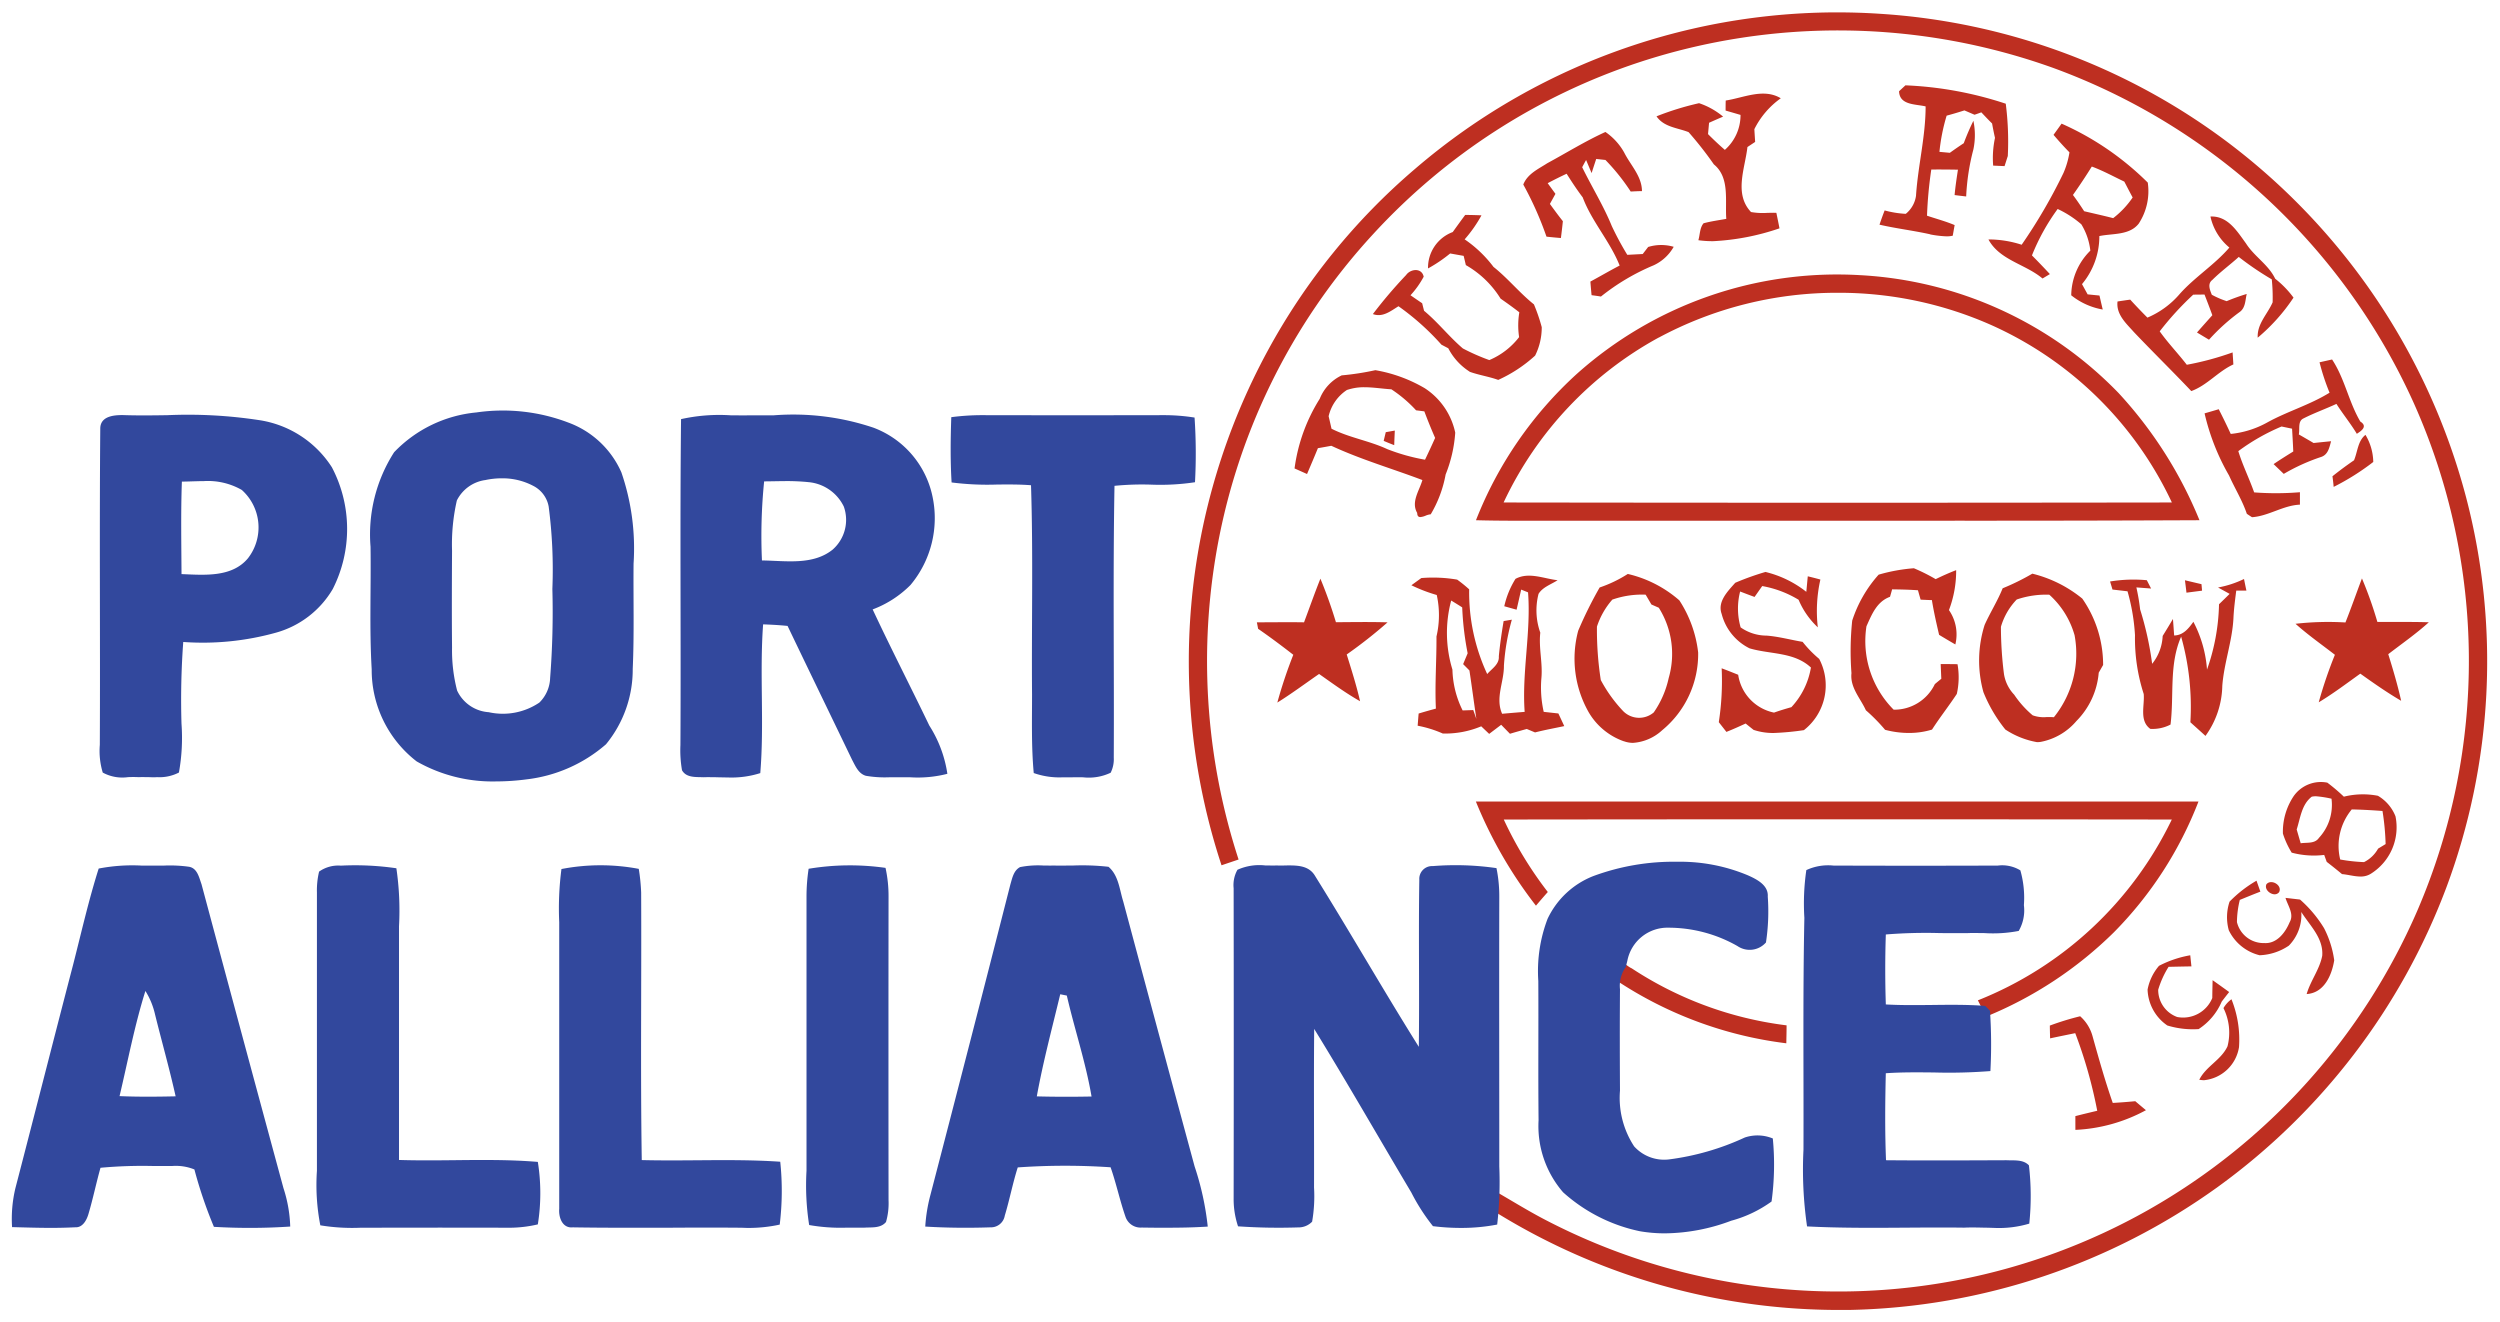
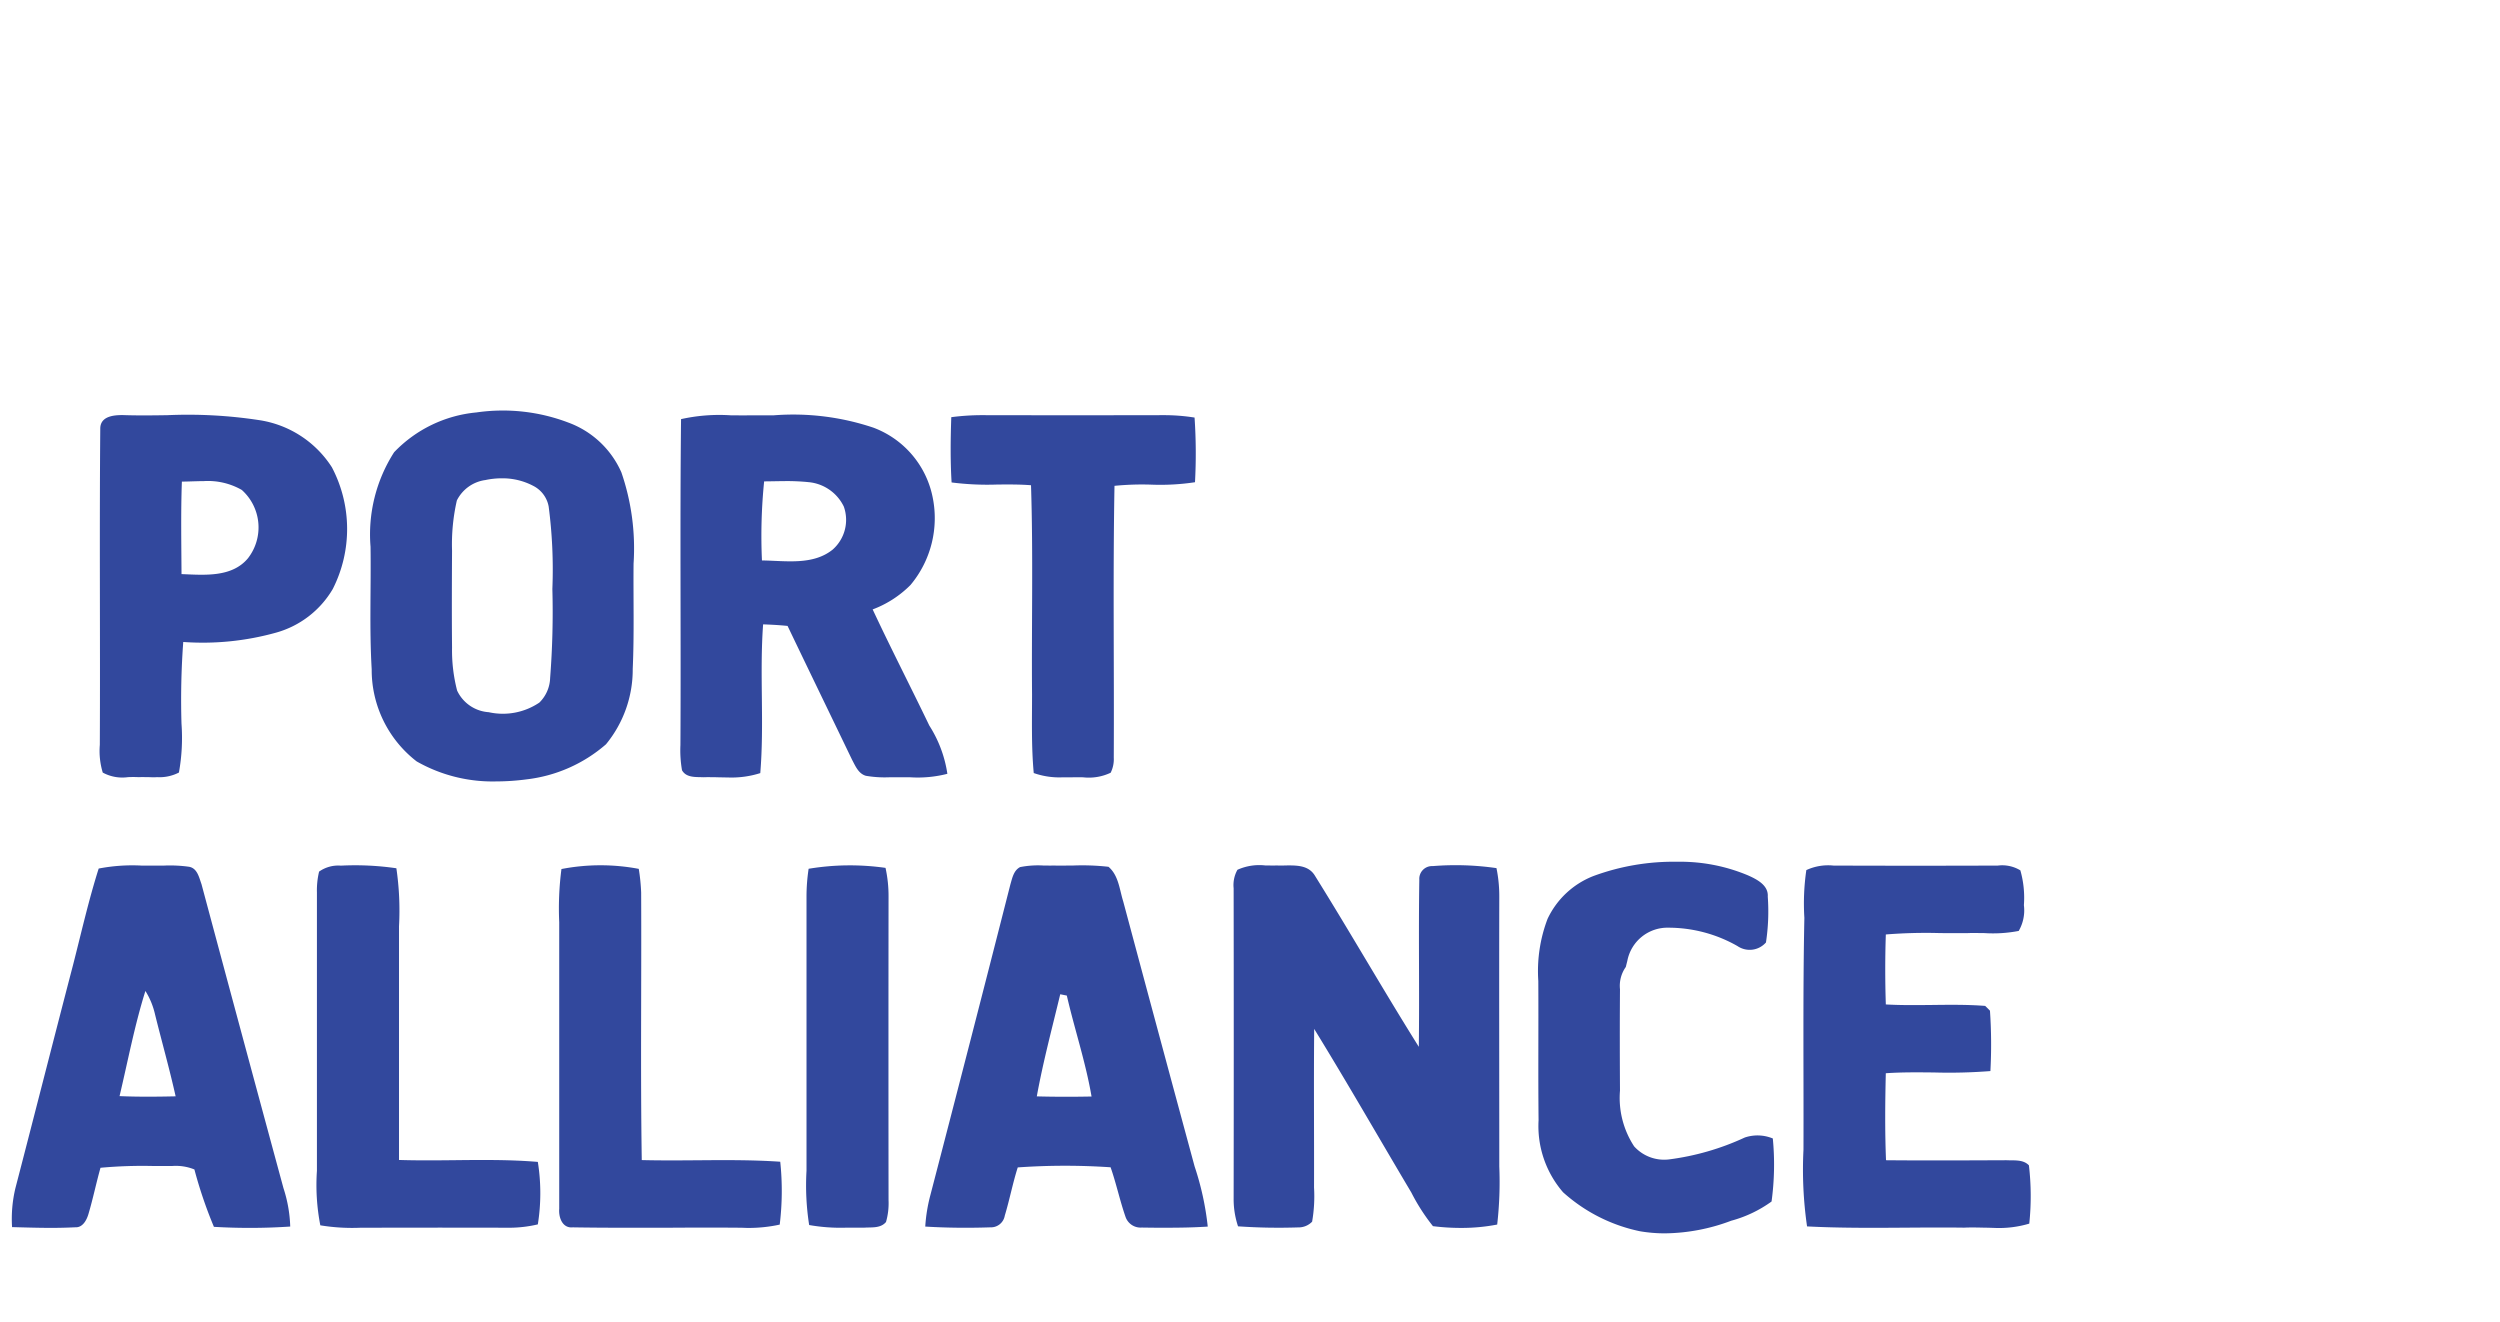
<svg xmlns="http://www.w3.org/2000/svg" width="104.038" height="55.012" viewBox="0 0 104.038 55.012">
  <g id="port-alliance-logo" transform="translate(0.5 0.512)">
-     <path id="Path_5375" data-name="Path 5375" d="M-10846.268-42a27.142,27.142,0,0,1-13.825-3.985c-.37-.2-.207-.716-.316-1.049.748.423,1.474.882,2.237,1.279a26.327,26.327,0,0,0,8.9,2.779,26.191,26.191,0,0,0,16.2-3.181,26.354,26.354,0,0,0,11.213-12.482A26.252,26.252,0,0,0-10822-79.7a26.391,26.391,0,0,0-15.04-13.992,26.5,26.5,0,0,0-17.192-.235,26.16,26.16,0,0,0-11.071,7.136,26.088,26.088,0,0,0-6.592,13.548,26.642,26.642,0,0,0,.972,12.5c-.236.079-.474.16-.71.24a27.1,27.1,0,0,1,1.927-21.421,26.635,26.635,0,0,1,6.107-7.543,26.968,26.968,0,0,1,19.387-6.47,26.911,26.911,0,0,1,14.415,5.318,27.155,27.155,0,0,1,9.956,14.8,26.948,26.948,0,0,1-.83,16.266,27.17,27.17,0,0,1-9.506,12.438,27.135,27.135,0,0,1-15.3,5.116Zm10.166-8.064c.3-.077.606-.151.912-.223a19.338,19.338,0,0,0-.916-3.23c-.349.072-.7.142-1.045.217q-.009-.266-.012-.532a11.266,11.266,0,0,1,1.262-.388,1.7,1.7,0,0,1,.514.824c.261.934.523,1.867.843,2.783.311-.018.623-.042.936-.072.11.093.333.281.445.374a6.783,6.783,0,0,1-2.936.819C-10836.1-49.634-10836.1-49.92-10836.1-50.064Zm5.158-1.514c.278-.559.915-.824,1.176-1.394a2.3,2.3,0,0,0-.169-1.588,1.213,1.213,0,0,1,.333-.368,4.494,4.494,0,0,1,.314,1.993,1.64,1.64,0,0,1-1.451,1.376A1.155,1.155,0,0,1-10830.943-51.578Zm-24.283-4.153c-.02-.135-.056-.4-.075-.537.016-.061.046-.184.062-.246.265-.055.455.2.678.3a15.082,15.082,0,0,0,6.444,2.372c0,.249-.007.5-.011.747A16.4,16.4,0,0,1-10855.227-55.73Zm22.962,1.9a1.885,1.885,0,0,1-.83-1.5,2.12,2.12,0,0,1,.476-.988,4.474,4.474,0,0,1,1.3-.439c.012.116.036.346.049.462-.317.005-.637.012-.951.019a3.834,3.834,0,0,0-.432.953,1.2,1.2,0,0,0,.791,1.135,1.313,1.313,0,0,0,1.46-.79c0-.184.009-.556.013-.742q.344.242.689.493c-.105.132-.209.265-.311.4a2.56,2.56,0,0,1-.96,1.142A3.655,3.655,0,0,1-10832.265-53.834Zm-7.894-1.051a15.184,15.184,0,0,0,8.072-7.525q-13.9-.018-27.8,0a15.785,15.785,0,0,0,1.832,3.016c-.167.188-.33.377-.493.569a18.272,18.272,0,0,1-2.5-4.334q15.035,0,30.071,0a15.844,15.844,0,0,1-3.519,5.441,16.406,16.406,0,0,1-5.323,3.511Q-10839.985-54.548-10840.158-54.885Zm14.332-1.858c.055-.733-.514-1.251-.871-1.819a1.827,1.827,0,0,1-.518,1.4,2.324,2.324,0,0,1-1.216.4,1.936,1.936,0,0,1-1.283-1.04,2.034,2.034,0,0,1,.032-1.191,5.177,5.177,0,0,1,1.121-.872c.04.114.12.342.161.456-.288.11-.573.228-.856.344a4,4,0,0,0-.119.924,1.14,1.14,0,0,0,1.137.872c.521.035.875-.433,1.055-.865.2-.342-.077-.69-.172-1.016.2.023.4.047.605.07a5.126,5.126,0,0,1,1,1.191,4.129,4.129,0,0,1,.423,1.337c-.1.621-.419,1.36-1.147,1.405C-10826.315-55.7-10825.933-56.173-10825.826-56.743Zm-2.32-2.976c.2-.231.67.044.526.33a.232.232,0,0,1-.19.091C-10828.015-59.3-10828.245-59.517-10828.146-59.719Zm3.146-.418c-.211-.175-.423-.345-.639-.512l-.105-.288a3.574,3.574,0,0,1-1.353-.095,3.573,3.573,0,0,1-.365-.793,2.654,2.654,0,0,1,.455-1.569,1.382,1.382,0,0,1,1.393-.551,7.529,7.529,0,0,1,.688.584,3.271,3.271,0,0,1,1.418-.037,1.721,1.721,0,0,1,.731.855,2.279,2.279,0,0,1-1.007,2.377.781.781,0,0,1-.455.128C-10824.493-60.037-10824.758-60.115-10825-60.136Zm-.079-.61a7.059,7.059,0,0,0,.993.109,1.371,1.371,0,0,0,.585-.561l.313-.19a10.475,10.475,0,0,0-.13-1.377c-.427-.032-.853-.056-1.279-.065A2.385,2.385,0,0,0-10825.08-60.747Zm-1.189-2.609c-.418.325-.469.891-.621,1.36.042.144.125.432.167.574.26-.041.584.028.758-.223a2.016,2.016,0,0,0,.524-1.632,4.462,4.462,0,0,0-.634-.1A.764.764,0,0,0-10826.27-63.356Zm-28.625-2.311a2.755,2.755,0,0,1-1.455-1.2,4.506,4.506,0,0,1-.441-3.4,16.862,16.862,0,0,1,.893-1.8,5.3,5.3,0,0,0,1.171-.563,4.969,4.969,0,0,1,2.146,1.1,5.007,5.007,0,0,1,.782,2.167,4.1,4.1,0,0,1-1.5,3.239,1.979,1.979,0,0,1-1.22.524A1.18,1.18,0,0,1-10854.895-65.667Zm-.48-5.89a3.211,3.211,0,0,0-.636,1.119,13.678,13.678,0,0,0,.16,2.223,5.924,5.924,0,0,0,.938,1.3.936.936,0,0,0,1.267.047,4,4,0,0,0,.621-1.43,3.606,3.606,0,0,0-.412-2.926l-.307-.135-.24-.409A3.736,3.736,0,0,0-10855.375-71.557Zm16.359,5.4a6.1,6.1,0,0,1-.911-1.553,4.911,4.911,0,0,1,.05-2.8c.232-.516.54-1,.75-1.523a9.812,9.812,0,0,0,1.235-.609,5.269,5.269,0,0,1,2.079,1.038,4.826,4.826,0,0,1,.867,2.763c-.046.079-.137.24-.183.32a3.232,3.232,0,0,1-.927,2.01,2.585,2.585,0,0,1-1.484.869,1.019,1.019,0,0,1-.157.012A3.5,3.5,0,0,1-10839.016-66.154Zm2.021-.511a4.21,4.21,0,0,0,.861-3.412,3.573,3.573,0,0,0-1.051-1.686,3.772,3.772,0,0,0-1.357.2,2.739,2.739,0,0,0-.657,1.135,15.754,15.754,0,0,0,.125,1.954,1.611,1.611,0,0,0,.427.872,4.134,4.134,0,0,0,.769.858,1.347,1.347,0,0,0,.592.072l.144,0C-10837.094-66.67-10837.044-66.669-10837-66.665Zm5.68.209a10.776,10.776,0,0,0-.384-3.561c-.509,1.156-.29,2.44-.442,3.658a1.621,1.621,0,0,1-.843.179c-.467-.341-.229-.97-.273-1.453a7.509,7.509,0,0,1-.363-2.446,8.375,8.375,0,0,0-.311-1.826l-.626-.073c-.024-.084-.074-.251-.1-.335a5.947,5.947,0,0,1,1.53-.053c.044.088.134.26.177.346l-.612-.047a8.845,8.845,0,0,1,.156.917,13.381,13.381,0,0,1,.5,2.263,1.99,1.99,0,0,0,.438-1.16c.144-.233.287-.468.428-.707.013.172.037.516.05.688.379-.009.6-.291.8-.57a5.047,5.047,0,0,1,.567,1.989,8.65,8.65,0,0,0,.5-2.719c.147-.142.294-.286.442-.432l-.482-.265a4.249,4.249,0,0,0,1.08-.354c.032.161.065.323.1.484h-.423c-.049.385-.1.769-.117,1.156-.05.953-.394,1.861-.464,2.813a3.659,3.659,0,0,1-.7,2.077C-10830.888-66.074-10831.1-66.261-10831.315-66.456Zm-29.511.17a3.892,3.892,0,0,1-1.6.3,4.728,4.728,0,0,0-1.046-.325c.013-.17.026-.339.041-.507.236-.072.477-.14.718-.205-.048-1,.031-2,.024-3a3.9,3.9,0,0,0,.012-1.728,6.559,6.559,0,0,1-1.055-.405c.1-.075.31-.226.412-.3a5.985,5.985,0,0,1,1.492.065,5.53,5.53,0,0,1,.5.405,8.054,8.054,0,0,0,.75,3.525c.188-.221.508-.4.484-.737.046-.493.119-.981.2-1.468l.342-.058a9.3,9.3,0,0,0-.33,1.911c.009.677-.368,1.344-.075,2.005q.469-.042.938-.079c-.119-1.663.269-3.312.141-4.974-.072-.028-.214-.086-.286-.115-.063.279-.126.558-.191.837l-.512-.144a3.639,3.639,0,0,1,.466-1.139c.551-.3,1.178-.009,1.752.056-.271.177-.616.283-.792.567a2.764,2.764,0,0,0,.073,1.616c-.071.623.1,1.242.048,1.865a4.6,4.6,0,0,0,.094,1.43l.61.067c.082.175.165.351.245.526-.405.086-.814.16-1.216.263l-.344-.144c-.235.065-.471.131-.7.2l-.365-.374-.5.379Zm-.2-.289c-.1-.677-.189-1.358-.291-2.035-.064-.067-.2-.2-.262-.265.062-.149.125-.3.188-.451a12.394,12.394,0,0,1-.227-1.909c-.153-.1-.306-.192-.458-.286a5.217,5.217,0,0,0,.051,2.874,4.02,4.02,0,0,0,.425,1.7l.442-.016C-10861.111-66.835-10861.067-66.705-10861.021-66.575Zm17.007.435a7.382,7.382,0,0,0-.8-.814c-.227-.5-.665-.949-.6-1.542a12.207,12.207,0,0,1,.031-2.188,5.323,5.323,0,0,1,1.1-1.913,7.139,7.139,0,0,1,1.467-.267,7.732,7.732,0,0,1,.906.453c.279-.135.562-.263.853-.374a4.591,4.591,0,0,1-.3,1.662,1.778,1.778,0,0,1,.266,1.43c-.229-.132-.453-.265-.676-.4-.112-.481-.222-.96-.3-1.446-.118,0-.352-.014-.469-.018-.028-.1-.085-.293-.11-.391-.36-.026-.719-.033-1.076-.038-.021.077-.064.231-.088.31-.551.2-.76.737-.98,1.226a4.047,4.047,0,0,0,1.132,3.472,1.872,1.872,0,0,0,1.714-1.065c.066-.056.2-.166.269-.221-.007-.153-.02-.46-.026-.612.231,0,.465,0,.7.005a3.137,3.137,0,0,1-.029,1.237c-.33.5-.706.977-1.032,1.484a3.244,3.244,0,0,1-.954.14A3.818,3.818,0,0,1-10844.015-66.14Zm-5.469.005c-.085-.067-.251-.2-.335-.268-.266.123-.53.242-.8.349l-.317-.405a11.26,11.26,0,0,0,.119-2.242c.23.086.458.177.688.27a1.89,1.89,0,0,0,1.491,1.574c.238-.084.479-.158.723-.226a3.186,3.186,0,0,0,.813-1.649c-.7-.656-1.7-.544-2.555-.8a2.21,2.21,0,0,1-1.16-1.432c-.186-.513.259-.946.565-1.295a11.331,11.331,0,0,1,1.258-.451,4.429,4.429,0,0,1,1.7.827c.016-.161.045-.484.061-.646.174.042.35.086.525.135a5.929,5.929,0,0,0-.107,1.989,3.346,3.346,0,0,1-.8-1.147,4.388,4.388,0,0,0-1.514-.571l-.319.453c-.2-.073-.4-.149-.6-.226a2.844,2.844,0,0,0,.021,1.493,1.886,1.886,0,0,0,1.079.342c.506.039,1,.176,1.5.26a4.785,4.785,0,0,0,.69.709,2.366,2.366,0,0,1-.636,2.965,11.2,11.2,0,0,1-1.244.118A2.552,2.552,0,0,1-10849.483-66.135Zm-19.161-3.13c-.479-.372-.963-.735-1.462-1.079-.012-.068-.038-.2-.052-.27.654,0,1.309-.011,1.963,0,.227-.605.441-1.216.681-1.816a19.143,19.143,0,0,1,.646,1.812c.716-.005,1.434-.017,2.149.005a19.484,19.484,0,0,1-1.7,1.337c.2.644.405,1.288.556,1.946-.595-.337-1.147-.742-1.706-1.135-.578.4-1.142.82-1.738,1.191A19.406,19.406,0,0,1-10868.645-69.265Zm43.346,0c-.55-.426-1.118-.824-1.636-1.288a12.082,12.082,0,0,1,2.077-.055c.242-.607.456-1.223.687-1.833a16.5,16.5,0,0,1,.642,1.811c.28,0,.561,0,.841,0,.433,0,.865,0,1.3.014-.532.483-1.122.891-1.688,1.328.2.64.39,1.284.537,1.94-.588-.344-1.146-.735-1.7-1.13-.57.407-1.13.832-1.731,1.193A18.15,18.15,0,0,1-10825.3-69.262Zm-6.241-3.1.691.163c.007.068.018.2.024.27l-.649.084C-10831.491-71.974-10831.522-72.232-10831.54-72.362Zm-15.021-2.477q-4.878,0-9.754,0c-.571,0-1.142,0-1.712,0-1.006,0-2.01.007-3.014-.021a16.249,16.249,0,0,1,4.2-6.092,16.253,16.253,0,0,1,11.754-4.108,16.173,16.173,0,0,1,10.781,4.9,17.551,17.551,0,0,1,3.374,5.3q-5.011.023-10.022.02Zm-6.875-7.623a15.15,15.15,0,0,0-6.455,6.864q13.9.021,27.81,0a15.109,15.109,0,0,0-7.494-7.374,15.63,15.63,0,0,0-6.4-1.353A15.67,15.67,0,0,0-10853.437-82.463Zm24.474,7.334c-.186-.556-.5-1.055-.737-1.588a9.361,9.361,0,0,1-1.021-2.591c.147-.042.442-.128.589-.172.175.341.341.683.5,1.028a3.929,3.929,0,0,0,1.512-.473c.843-.467,1.779-.734,2.6-1.243a9.3,9.3,0,0,1-.417-1.265l.522-.117c.53.8.691,1.763,1.176,2.584.33.209.018.4-.146.509-.26-.432-.58-.821-.849-1.245-.45.209-.921.376-1.361.6-.263.114-.152.447-.205.67.205.118.411.237.616.358.182-.02.546-.057.728-.074-.071.256-.122.553-.408.652a8.13,8.13,0,0,0-1.562.707l-.423-.407c.269-.183.542-.354.819-.525-.014-.318-.031-.634-.05-.949l-.437-.091a8.655,8.655,0,0,0-1.8,1.025c.179.588.456,1.139.659,1.717a12.106,12.106,0,0,0,1.905-.007c0,.128,0,.388,0,.517-.705.032-1.3.474-1.993.523C-10828.8-75.018-10828.908-75.092-10828.963-75.129Zm-34.527-.039c-.263-.456.094-.924.218-1.365-1.263-.478-2.563-.855-3.79-1.426-.186.035-.373.069-.558.1-.147.361-.3.718-.452,1.075l-.52-.232a7.223,7.223,0,0,1,1.049-2.9,1.831,1.831,0,0,1,.914-.973,11.128,11.128,0,0,0,1.4-.216,6.094,6.094,0,0,1,2.053.749,2.928,2.928,0,0,1,1.271,1.851,5.714,5.714,0,0,1-.4,1.742,4.984,4.984,0,0,1-.62,1.656.691.691,0,0,0-.213.057.708.708,0,0,1-.219.058C-10863.437-74.995-10863.488-75.036-10863.49-75.167Zm-2.912-5.12a1.794,1.794,0,0,0-.772,1.1c.042.173.081.345.12.519.74.376,1.572.5,2.324.851a8.167,8.167,0,0,0,1.568.439c.143-.3.284-.6.42-.907q-.24-.547-.449-1.105l-.344-.044a5.464,5.464,0,0,0-1.028-.874c-.372-.022-.751-.086-1.125-.086A2.168,2.168,0,0,0-10866.4-80.287Zm41,3.6c.291-.234.591-.455.9-.667.15-.351.157-.81.477-1.058a2.274,2.274,0,0,1,.324,1.128,10.1,10.1,0,0,1-1.648,1.037C-10825.359-76.353-10825.384-76.573-10825.4-76.683Zm-39.48-1.479c.021-.09.065-.269.086-.358l.376-.067c-.009.2-.018.4-.024.607C-10864.588-78.041-10864.734-78.1-10864.878-78.162Zm31.2-4.546c-.321-.356-.724-.725-.662-1.251.174-.026.352-.053.528-.077q.35.382.716.749a3.636,3.636,0,0,0,1.358-1c.63-.7,1.437-1.2,2.053-1.916a2.317,2.317,0,0,1-.788-1.291c.723-.034,1.107.61,1.479,1.119.344.544.935.882,1.216,1.47a4.046,4.046,0,0,1,.762.786,7.785,7.785,0,0,1-1.49,1.667c-.031-.579.409-.981.621-1.471a7.623,7.623,0,0,0-.035-.956,12.51,12.51,0,0,1-1.375-.934c-.36.327-.755.614-1.1.958-.211.161-.1.416-.021.616a3.713,3.713,0,0,0,.618.267,8.583,8.583,0,0,1,.835-.3c-.062.256-.049.565-.28.741a8.3,8.3,0,0,0-1.29,1.163l-.5-.3c.211-.24.425-.48.639-.719-.105-.289-.214-.575-.326-.861l-.469.005a12.5,12.5,0,0,0-1.395,1.527c.346.488.762.917,1.127,1.391a12.153,12.153,0,0,0,1.906-.514c.009.125.025.374.032.5-.638.291-1.088.868-1.751,1.109C-10832.062-81.066-10832.886-81.873-10833.679-82.708Zm-27.629,1.666a2.52,2.52,0,0,1-.884-.97c-.072-.037-.215-.113-.284-.149a10.55,10.55,0,0,0-1.788-1.6c-.324.2-.658.477-1.065.326a19.587,19.587,0,0,1,1.383-1.625c.183-.26.651-.312.731.07a3.708,3.708,0,0,1-.549.772c.162.112.322.223.486.333.019.079.058.237.079.314.579.479,1.044,1.081,1.615,1.567a8.625,8.625,0,0,0,1.1.484,3.072,3.072,0,0,0,1.24-.956,3.294,3.294,0,0,1,.009-1.032c-.254-.2-.518-.386-.78-.57a4.08,4.08,0,0,0-1.446-1.395c-.022-.1-.068-.288-.091-.384l-.562-.1a5.952,5.952,0,0,1-.92.623,1.58,1.58,0,0,1,1.028-1.514c.171-.239.344-.477.518-.712.225,0,.451.007.678.016a5.542,5.542,0,0,1-.7,1,5.072,5.072,0,0,1,1.2,1.146c.6.475,1.085,1.082,1.683,1.56a7.263,7.263,0,0,1,.325.949,2.621,2.621,0,0,1-.276,1.183,5.844,5.844,0,0,1-1.535,1.011C-10860.5-80.841-10860.918-80.9-10861.308-81.041Zm25.041-3.177a2.653,2.653,0,0,1,.795-1.855,2.672,2.672,0,0,0-.374-1.095,4.212,4.212,0,0,0-.986-.639,8.744,8.744,0,0,0-1.07,1.932c.253.254.5.513.746.777-.076.047-.229.138-.306.184-.709-.6-1.786-.76-2.251-1.626a4.469,4.469,0,0,1,1.383.221,22.238,22.238,0,0,0,1.74-2.987,3.523,3.523,0,0,0,.249-.858c-.231-.235-.451-.479-.663-.728.084-.117.253-.349.335-.467a11.959,11.959,0,0,1,3.587,2.454,2.463,2.463,0,0,1-.378,1.709c-.389.493-1.086.4-1.637.516a3.108,3.108,0,0,1-.722,2c.059.107.175.319.234.426l.493.049c.034.146.1.437.136.582A2.889,2.889,0,0,1-10836.267-84.219Zm.066-4.179c.167.221.321.451.472.683.4.095.806.184,1.207.288a3.694,3.694,0,0,0,.811-.86c-.119-.219-.232-.439-.347-.66-.45-.214-.887-.455-1.353-.627C-10835.668-89.177-10835.928-88.784-10836.2-88.4Zm-20.028,4.171c-.019-.188-.034-.374-.049-.56.407-.219.807-.455,1.218-.667-.4-1.007-1.158-1.828-1.537-2.837-.24-.316-.458-.65-.67-.984-.267.125-.529.256-.788.393l.323.444-.231.419c.175.242.353.484.54.719-.024.232-.051.465-.082.7-.2-.016-.4-.035-.6-.057a13.962,13.962,0,0,0-.965-2.168c.173-.445.628-.647,1-.888.806-.437,1.585-.92,2.418-1.3a2.538,2.538,0,0,1,.781.856c.263.526.735.981.74,1.605-.118,0-.353.012-.469.018a8.711,8.711,0,0,0-1.051-1.314l-.384-.042c-.05.148-.145.441-.192.588l-.229-.544c-.057.1-.11.2-.163.3.4.821.887,1.6,1.231,2.446a12.492,12.492,0,0,0,.646,1.2l.643-.034c.056-.074.169-.219.225-.293a1.848,1.848,0,0,1,1.063-.007,1.844,1.844,0,0,1-.835.77,9.138,9.138,0,0,0-2.193,1.3C-10855.932-84.187-10856.13-84.215-10856.229-84.227Zm4.446-2.286c.069-.23.053-.507.215-.7.31-.084.631-.126.946-.184-.058-.761.155-1.719-.517-2.267a15.137,15.137,0,0,0-1.052-1.342c-.465-.184-1.024-.205-1.335-.658a11.871,11.871,0,0,1,1.771-.547,3.087,3.087,0,0,1,1,.559c-.2.086-.392.17-.584.256l-.043.472c.226.227.457.445.7.656a1.92,1.92,0,0,0,.652-1.455c-.207-.061-.414-.121-.621-.181,0-.105,0-.314.006-.418.749-.115,1.579-.526,2.291-.093a3.475,3.475,0,0,0-1.1,1.285c.007.133.024.4.033.531l-.321.213c-.1.89-.568,1.947.149,2.705a2.807,2.807,0,0,0,.689.034c.123,0,.245-.008.366,0,.044.214.088.428.13.644a9.975,9.975,0,0,1-2.765.535A4.432,4.432,0,0,1-10851.782-86.514Zm9.645-.242c-.7-.156-1.41-.239-2.108-.4q.1-.3.214-.593a4.153,4.153,0,0,0,.879.142,1.173,1.173,0,0,0,.426-.751c.081-1.247.4-2.467.4-3.72-.414-.1-1.088-.044-1.105-.631l.265-.246a15.23,15.23,0,0,1,4.175.765,12.35,12.35,0,0,1,.085,2.177c-.033.1-.1.314-.135.42l-.474-.021a4.016,4.016,0,0,1,.076-1.154c-.045-.2-.085-.4-.121-.6-.155-.151-.3-.306-.448-.463-.07.026-.211.077-.282.1-.105-.044-.315-.135-.421-.181-.246.079-.493.153-.74.219a7.853,7.853,0,0,0-.3,1.507c.109.009.325.03.434.039q.284-.206.579-.4a10.037,10.037,0,0,1,.4-.932,2.915,2.915,0,0,1,0,1.191,9.256,9.256,0,0,0-.3,1.958c-.121-.014-.363-.042-.482-.058.032-.354.086-.706.139-1.056q-.555-.011-1.109-.007a17.334,17.334,0,0,0-.178,1.921c.384.13.776.233,1.15.391-.02.11-.059.331-.079.442a1.116,1.116,0,0,1-.251.027A4.419,4.419,0,0,1-10842.138-86.756Z" transform="translate(10921.967 96)" fill="#be2f21" stroke="rgba(0,0,0,0)" stroke-width="1" />
    <path id="Path_5374" data-name="Path 5374" d="M-10805.252-61.851a6.87,6.87,0,0,1-3.2-1.622,4.212,4.212,0,0,1-1.02-3c-.021-1.932,0-3.862-.011-5.794a6.114,6.114,0,0,1,.385-2.584,3.523,3.523,0,0,1,1.912-1.784,9.647,9.647,0,0,1,3.492-.593,7.279,7.279,0,0,1,2.95.572c.364.165.841.406.81.877a8.608,8.608,0,0,1-.075,1.909.9.9,0,0,1-1.185.151,5.806,5.806,0,0,0-2.869-.765,1.7,1.7,0,0,0-1.717,1.389c-.017.062-.046.184-.062.246a1.353,1.353,0,0,0-.242.926c-.011,1.407-.008,2.814,0,4.22a3.674,3.674,0,0,0,.589,2.319,1.679,1.679,0,0,0,1.444.544,10.714,10.714,0,0,0,3.16-.912,1.664,1.664,0,0,1,1.167.04,11.374,11.374,0,0,1-.052,2.623,5.143,5.143,0,0,1-1.68.8,8,8,0,0,1-2.753.525A6.168,6.168,0,0,1-10805.252-61.851Zm-8.616-.213a8.2,8.2,0,0,1-.9-1.4c-1.349-2.269-2.659-4.56-4.042-6.808-.02,2.2,0,4.4-.006,6.6a6.187,6.187,0,0,1-.08,1.423.786.786,0,0,1-.583.238,24.558,24.558,0,0,1-2.5-.045,3.586,3.586,0,0,1-.183-1.086q.01-6.493,0-12.985a1.3,1.3,0,0,1,.159-.767,2.215,2.215,0,0,1,1.159-.18c.162,0,.324.007.481,0,.114.007.236.005.36,0,.461-.005.955-.011,1.219.419,1.471,2.358,2.852,4.774,4.328,7.129.03-2.32-.016-4.641.021-6.958a.53.53,0,0,1,.558-.563,11.874,11.874,0,0,1,2.653.084,5.841,5.841,0,0,1,.117,1.186c-.009,3.742,0,7.487,0,11.229a15.6,15.6,0,0,1-.087,2.418,7.785,7.785,0,0,1-1.494.14A9.313,9.313,0,0,1-10813.868-62.063Zm22.927.063c-.275-.006-.551-.013-.822,0-.8-.011-1.6-.005-2.395,0-1.381.01-2.763.019-4.141-.052a16.5,16.5,0,0,1-.149-3.19c.011-3.218-.029-6.436.037-9.652a9.624,9.624,0,0,1,.082-1.986,2.163,2.163,0,0,1,1.127-.188q3.42.013,6.845,0a1.449,1.449,0,0,1,.935.2,4.181,4.181,0,0,1,.147,1.449,1.705,1.705,0,0,1-.216,1.071,5.633,5.633,0,0,1-1.431.09c-.223,0-.445-.01-.666,0-.386.006-.771,0-1.157,0a21.1,21.1,0,0,0-2.276.057q-.048,1.455,0,2.912c.646.037,1.294.029,1.942.022.731-.009,1.464-.017,2.192.039.052.049.151.147.2.2a20.727,20.727,0,0,1,.018,2.512,22.106,22.106,0,0,1-2.343.058c-.67-.007-1.341-.014-2.01.032-.028,1.206-.04,2.414.009,3.62,1.67.016,3.339.007,5.007,0,.317.017.7-.042.94.214a11,11,0,0,1,.015,2.424,4.4,4.4,0,0,1-1.4.181C-10790.612-61.993-10790.777-62-10790.941-62Zm-82.057-.024a5.474,5.474,0,0,1,.141-1.626c.806-3.1,1.593-6.2,2.4-9.294.342-1.335.646-2.684,1.064-4a7.391,7.391,0,0,1,1.774-.124c.2,0,.392,0,.587,0,.123,0,.246,0,.369,0a5.717,5.717,0,0,1,1.024.049c.35.056.423.446.524.723q1.695,6.327,3.411,12.65a5.7,5.7,0,0,1,.282,1.6,25.283,25.283,0,0,1-3.176.012,18.441,18.441,0,0,1-.812-2.388,2.054,2.054,0,0,0-.921-.144c-.265,0-.53,0-.8,0a19.251,19.251,0,0,0-2.187.074c-.179.637-.312,1.288-.5,1.921-.074.253-.239.574-.55.556-.357.018-.715.025-1.073.025C-10871.959-61.994-10872.479-62.009-10873-62.024Zm4.473-5.45c.777.034,1.556.026,2.334.009-.255-1.146-.576-2.274-.858-3.413a3.157,3.157,0,0,0-.4-.972C-10867.9-70.416-10868.178-68.934-10868.525-67.474Zm42.549,5.469a.662.662,0,0,1-.689-.456c-.235-.676-.381-1.377-.617-2.051a28.132,28.132,0,0,0-3.864.005c-.211.66-.339,1.344-.54,2.007a.584.584,0,0,1-.6.487c-.9.03-1.808.023-2.709-.032a6.632,6.632,0,0,1,.2-1.26q1.69-6.49,3.345-12.989c.077-.259.134-.57.4-.71a3.833,3.833,0,0,1,.972-.066c.142,0,.283.005.425,0,.268.008.537,0,.807,0a9.791,9.791,0,0,1,1.476.053c.42.356.459.949.613,1.441q1.477,5.516,2.97,11.025a11.908,11.908,0,0,1,.548,2.507c-.56.036-1.121.047-1.683.047C-10825.281-61.995-10825.629-62-10825.977-62.005Zm-4.376-5.458c.76.02,1.52.02,2.277.005-.243-1.424-.707-2.8-1.029-4.2l-.274-.055C-10829.717-70.3-10830.093-68.9-10830.353-67.464Zm-9.475,5.353a10.709,10.709,0,0,1-.11-2.258q0-5.7,0-11.4a7.769,7.769,0,0,1,.088-1.167,10.48,10.48,0,0,1,3.2-.037,5.423,5.423,0,0,1,.126,1.2q-.007,6.316,0,12.63a2.81,2.81,0,0,1-.106.907c-.23.275-.61.212-.927.237h-.412l-.36,0A7.54,7.54,0,0,1-10839.827-62.11Zm-2.817.113c-1.013-.009-2.026-.007-3.039,0-1.327,0-2.654.007-3.98-.016-.434.046-.594-.416-.565-.767q0-5.966,0-11.934a12.655,12.655,0,0,1,.093-2.21,8.552,8.552,0,0,1,3.217-.007,7.931,7.931,0,0,1,.1.988c.018,3.709-.032,7.422.025,11.131.771.02,1.543.014,2.314.008,1.15-.009,2.3-.018,3.449.061a11.545,11.545,0,0,1-.022,2.616,6.064,6.064,0,0,1-1.367.138Zm-9.648,0q-2.895-.008-5.791,0c-.133,0-.266,0-.4,0a8.211,8.211,0,0,1-1.687-.1,8.788,8.788,0,0,1-.141-2.27q0-5.79,0-11.583a3.349,3.349,0,0,1,.09-.867,1.38,1.38,0,0,1,.907-.248,11.849,11.849,0,0,1,2.309.109,12.087,12.087,0,0,1,.11,2.414c0,3.242,0,6.484,0,9.725.777.025,1.556.017,2.334.009,1.149-.012,2.3-.024,3.443.072a8.244,8.244,0,0,1,0,2.6,5.2,5.2,0,0,1-1.127.139Zm-3.861-19.4a4.809,4.809,0,0,1-1.879-3.841c-.1-1.7-.023-3.4-.048-5.1a6.334,6.334,0,0,1,.982-3.932,5.438,5.438,0,0,1,3.422-1.655,7.662,7.662,0,0,1,3.821.419,3.868,3.868,0,0,1,2.214,2.075,9.72,9.72,0,0,1,.507,3.8c-.014,1.46.03,2.921-.035,4.381a4.893,4.893,0,0,1-1.113,3.135,6.108,6.108,0,0,1-3.31,1.46,9.71,9.71,0,0,1-1.257.085A6.378,6.378,0,0,1-10856.154-81.4Zm2.832-11.712a1.562,1.562,0,0,0-1.167.847,8.228,8.228,0,0,0-.2,2.093c-.008,1.346-.013,2.69,0,4.036a6.67,6.67,0,0,0,.211,1.782,1.565,1.565,0,0,0,1.314.9,2.714,2.714,0,0,0,2.109-.4,1.5,1.5,0,0,0,.448-1.028,35.507,35.507,0,0,0,.093-3.7,20.212,20.212,0,0,0-.154-3.43,1.208,1.208,0,0,0-.646-.863,2.738,2.738,0,0,0-1.3-.312A3.26,3.26,0,0,0-10853.322-93.108Zm9.693,12.365c-.2,0-.4-.008-.6,0-.309-.015-.71.03-.89-.291a4.847,4.847,0,0,1-.066-1.051c.026-4.52-.024-9.041.026-13.561a7.332,7.332,0,0,1,2.063-.159c.266,0,.531.009.8,0,.33,0,.663,0,1,0a10.475,10.475,0,0,1,4.141.514,3.913,3.913,0,0,1,2.46,2.865,4.334,4.334,0,0,1-.916,3.683,4.4,4.4,0,0,1-1.574,1.016c.76,1.625,1.581,3.218,2.358,4.834a5.117,5.117,0,0,1,.751,2.007,4.942,4.942,0,0,1-1.545.145c-.179,0-.356,0-.532,0-.115,0-.23,0-.346,0a4.649,4.649,0,0,1-.969-.062c-.309-.09-.435-.407-.572-.663-.895-1.86-1.795-3.714-2.686-5.574-.339-.035-.68-.053-1.018-.065-.151,2.06.053,4.13-.118,6.19a3.948,3.948,0,0,1-1.334.182C-10843.34-80.737-10843.484-80.74-10843.629-80.743Zm1.928-12.314a22.572,22.572,0,0,0-.091,3.292c.98.011,2.116.213,2.942-.451a1.649,1.649,0,0,0,.465-1.789,1.809,1.809,0,0,0-1.465-1.018,8.918,8.918,0,0,0-.963-.044C-10841.108-93.067-10841.4-93.059-10841.7-93.057Zm11.219,12.136c-.1-1.09-.07-2.183-.07-3.274-.024-2.9.051-5.8-.043-8.7-.468-.037-.936-.033-1.4-.029a11.668,11.668,0,0,1-1.905-.087c-.055-.9-.044-1.811-.013-2.716a9.857,9.857,0,0,1,1.273-.084q3.772.008,7.545,0a8.122,8.122,0,0,1,1.306.1,22.291,22.291,0,0,1,.018,2.691,9.655,9.655,0,0,1-1.836.1,11.654,11.654,0,0,0-1.514.05c-.068,3.769-.011,7.543-.03,11.313a1.267,1.267,0,0,1-.129.626,2.119,2.119,0,0,1-1.148.191c-.174-.005-.349,0-.524,0-.1,0-.208,0-.312,0A3.208,3.208,0,0,1-10830.482-80.92Zm-36.75.175c-.17,0-.34-.008-.5,0a4.244,4.244,0,0,0-.449,0,1.7,1.7,0,0,1-1.044-.191,3.1,3.1,0,0,1-.122-1.153c.021-4.392-.02-8.786.019-13.178.013-.547.671-.558,1.072-.542.57.016,1.144.009,1.717,0a19.592,19.592,0,0,1,3.786.2,4.363,4.363,0,0,1,3.064,1.969,5.521,5.521,0,0,1,.035,5.067,3.973,3.973,0,0,1-2.361,1.814,11.336,11.336,0,0,1-3.86.388,32.973,32.973,0,0,0-.073,3.4,8.132,8.132,0,0,1-.107,2.033,1.757,1.757,0,0,1-.91.192C-10867.059-80.741-10867.146-80.744-10867.232-80.746Zm1.3-12.3c-.046,1.283-.022,2.567-.015,3.849.942.037,2.1.149,2.77-.665a2.093,2.093,0,0,0-.262-2.837,2.833,2.833,0,0,0-1.588-.367C-10865.328-93.067-10865.634-93.05-10865.929-93.048Z" transform="translate(10873 112.578)" fill="#32489d" stroke="rgba(0,0,0,0)" stroke-width="1" />
  </g>
</svg>